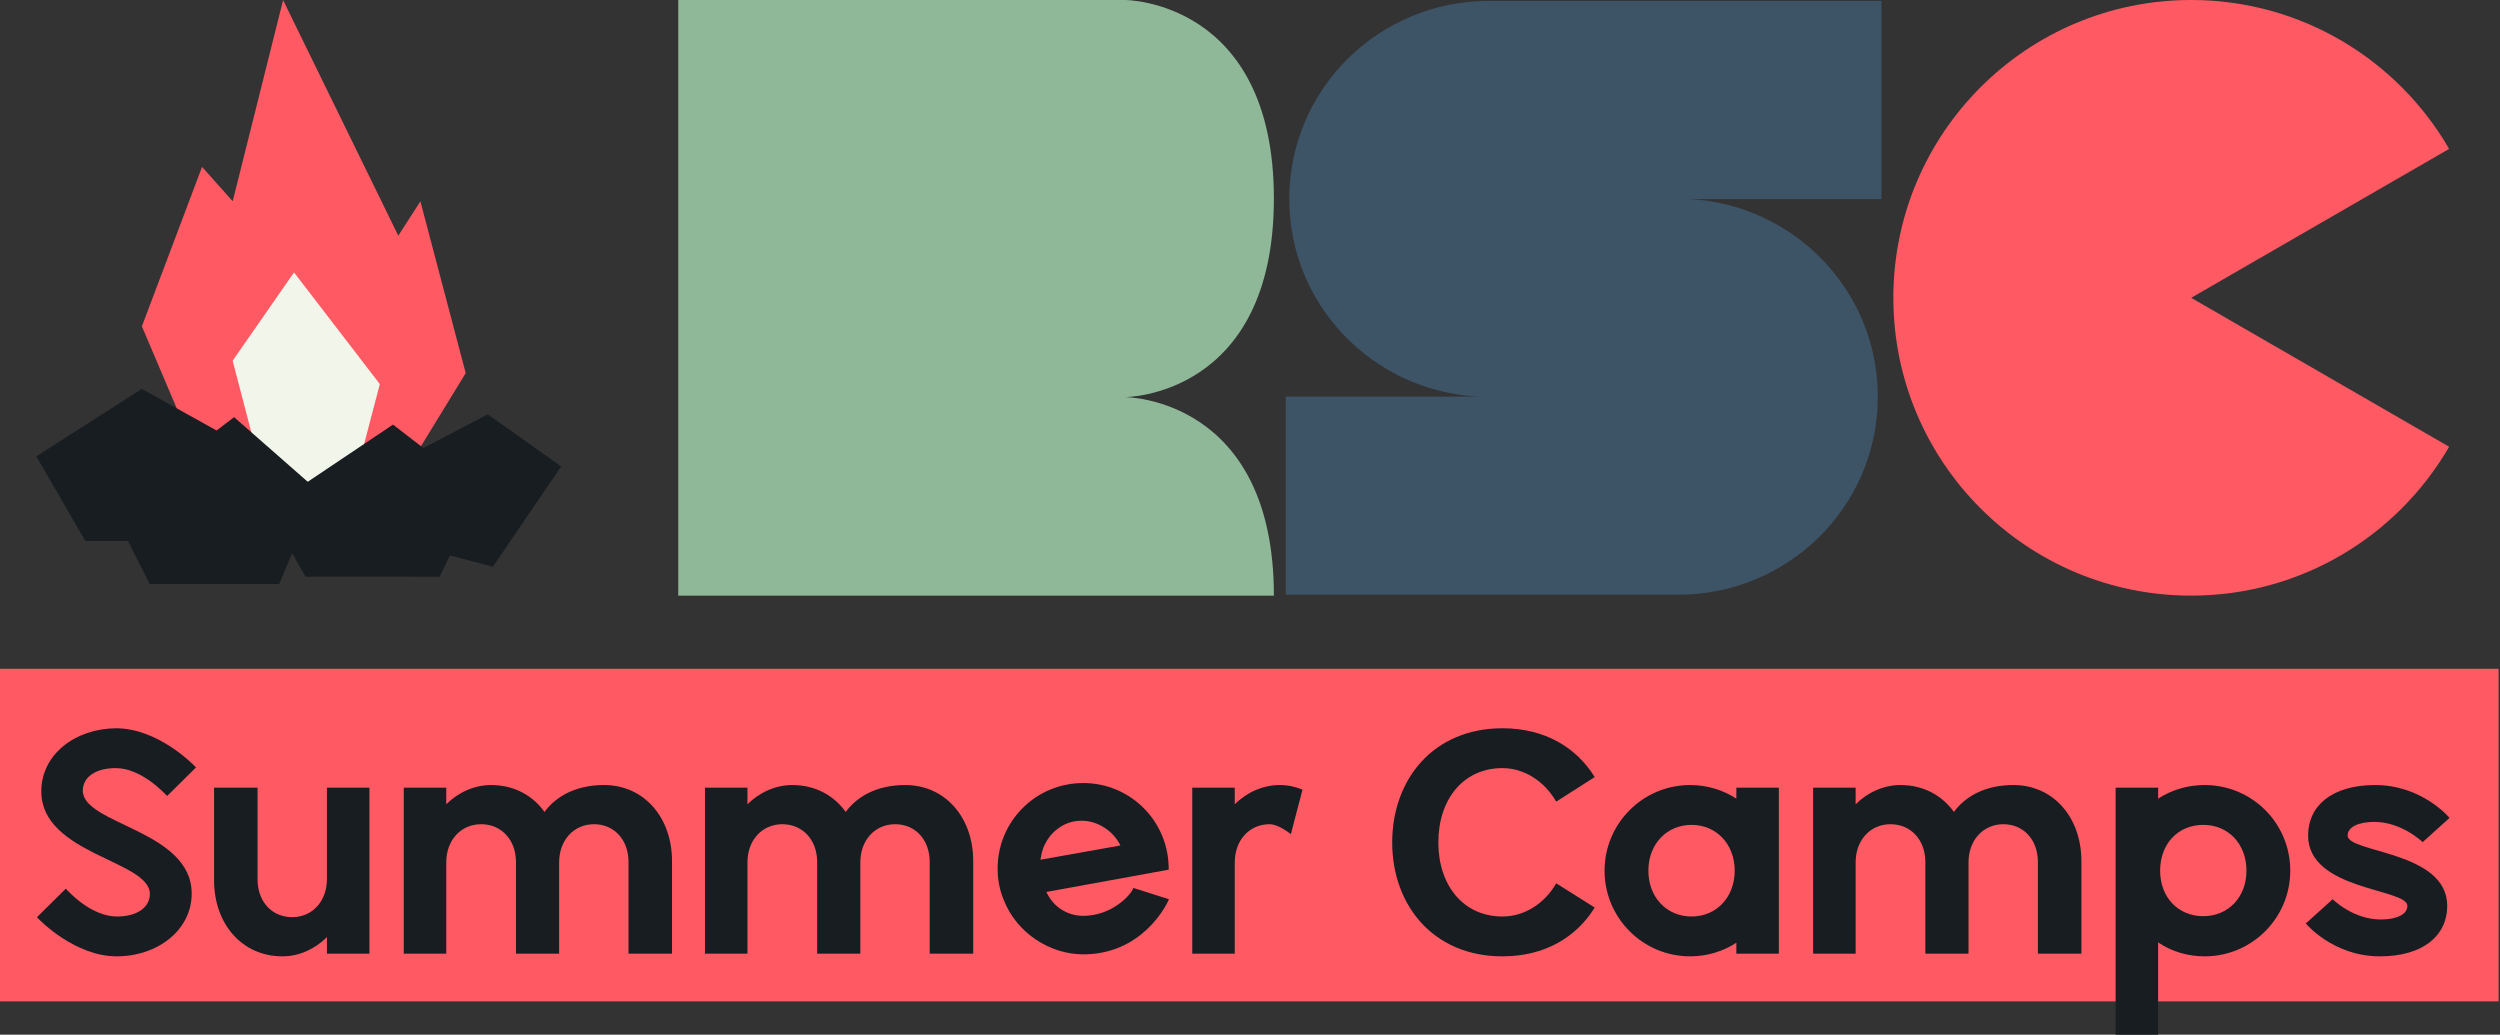
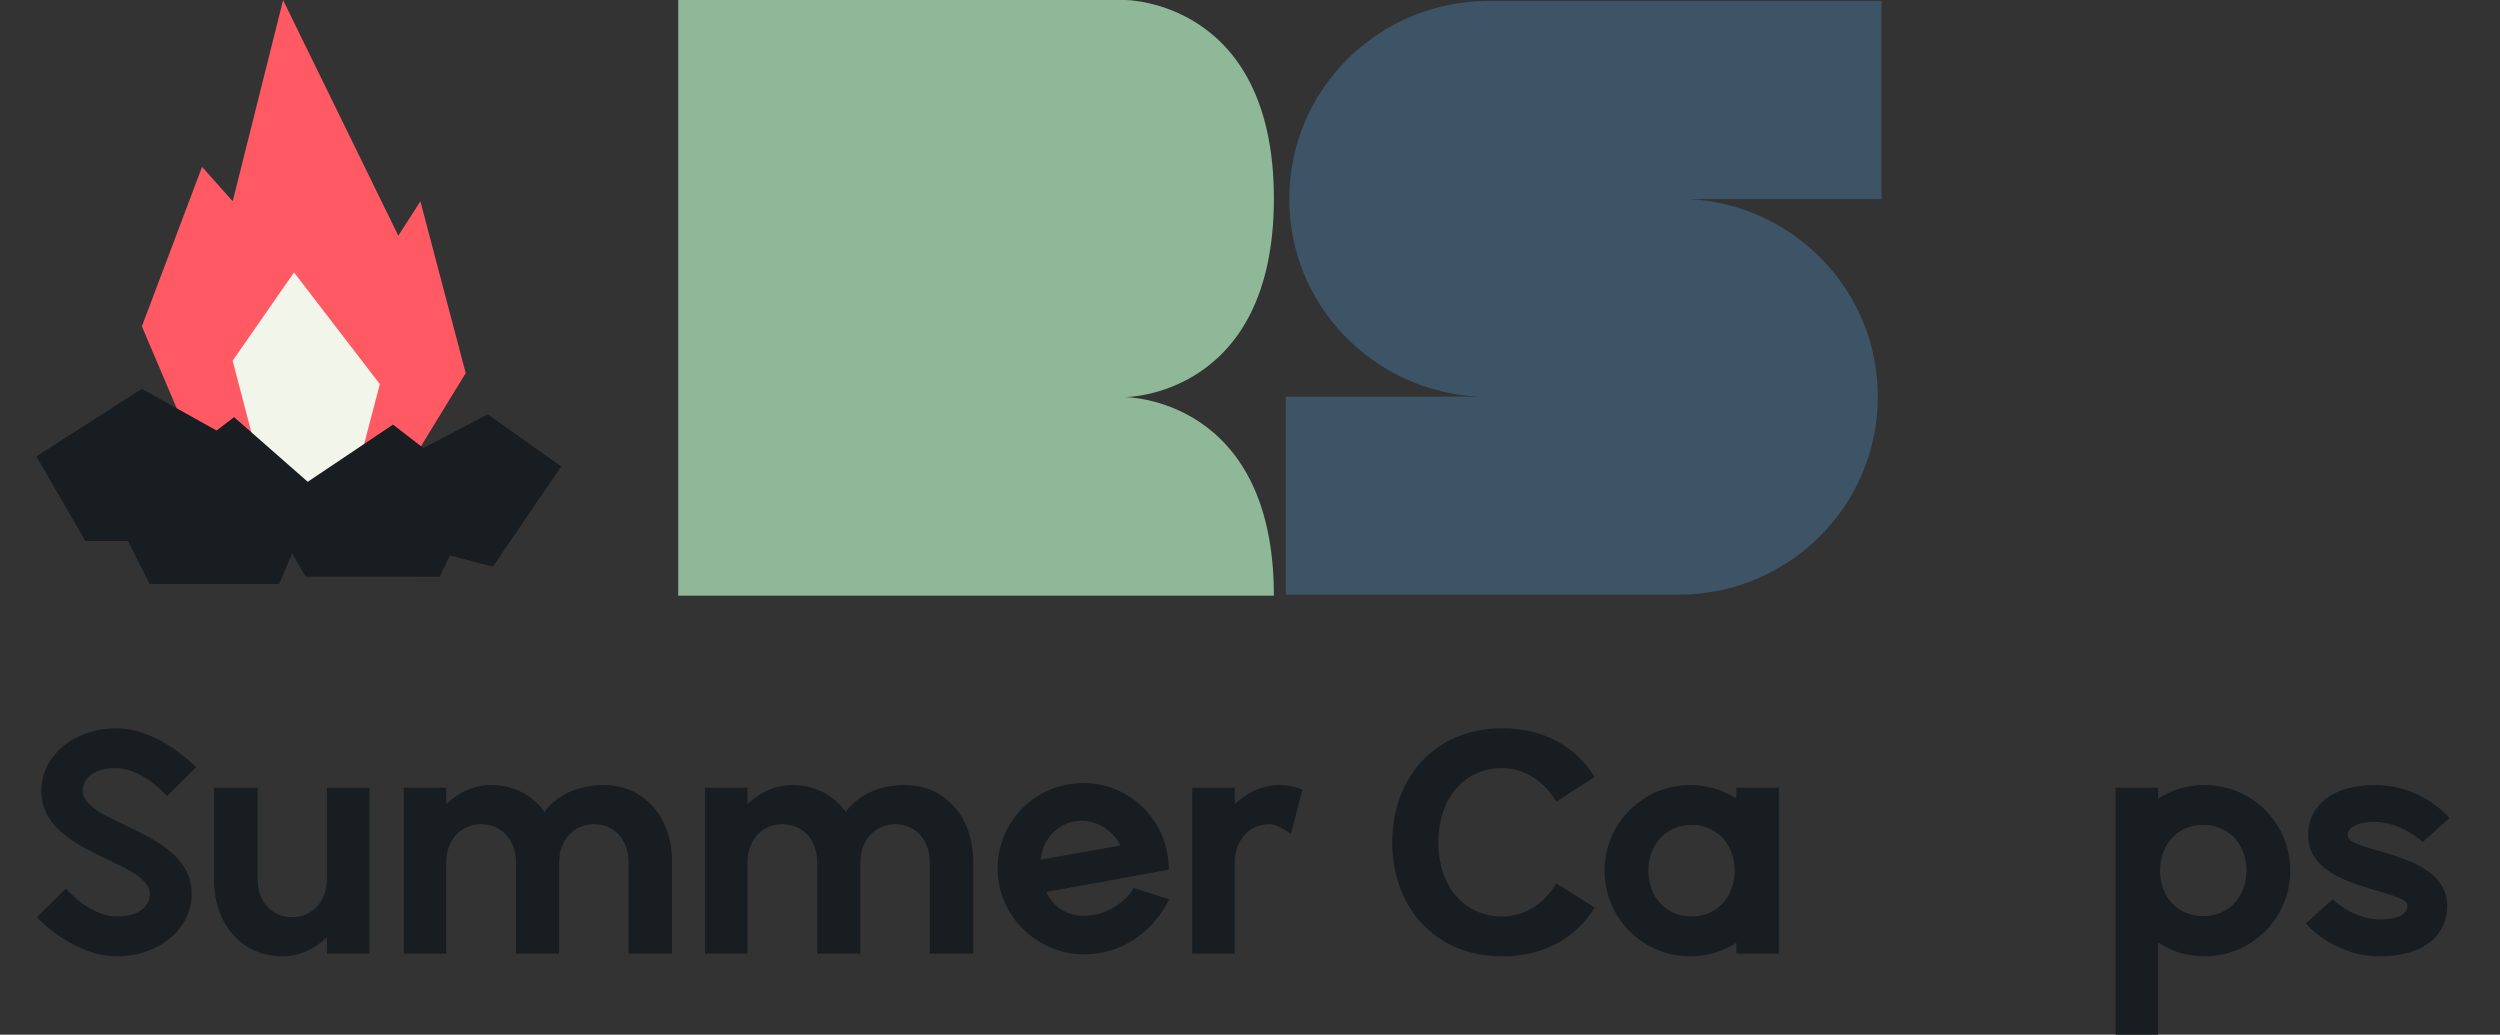
<svg xmlns="http://www.w3.org/2000/svg" width="1585" height="656" viewBox="0 0 1585 656" fill="none">
  <rect x="0" y="0" width="1585" height="656" fill="#333333" stroke="none" />
-   <path d="M1389.2 377.628C1284.92 377.628 1200.39 293.093 1200.39 188.814C1200.39 84.535 1284.92 0 1389.2 0C1459.08 0 1520.1 37.963 1552.75 94.391L1389.2 188.814L1552.75 283.236C1520.1 339.664 1459.08 377.628 1389.2 377.628Z" fill="#FF5964" />
  <path fill-rule="evenodd" clip-rule="evenodd" d="M1071 126.197H1192.83V0.612H943.629C874.605 0.612 817.395 56.109 817.395 126.109C817.395 193.827 870.936 247.972 936.918 251.431H815.198V377.016H1064.28C1133.31 377.016 1190.52 321.518 1190.52 251.519C1190.52 183.801 1136.98 129.655 1071 126.197Z" fill="#3D5366" />
  <path d="M430 0V377.645H807.645C807.645 251.768 713.234 251.768 713.234 251.768C713.234 251.768 807.645 251.768 807.645 125.884C807.645 0 713.234 0 713.234 0H430Z" fill="#8EB897" />
-   <path d="M0 424H1584.09V634.882H0V424Z" fill="#FF5964" />
  <path d="M73.96 606.325C99.85 606.325 121.53 589.696 121.53 566.543C121.53 526.339 52.49 522.761 52.49 501.291C52.49 492.661 60.699 486.978 73.329 486.978C89.747 486.978 104.27 502.975 105.954 504.659L124.267 486.557C122.162 484.242 99.85 461.72 73.539 461.72C47.649 461.93 26.179 478.348 26.179 501.712C26.179 541.705 95.009 545.494 95.009 566.753C95.009 575.383 86.8 581.066 74.171 581.066C57.542 581.066 43.018 564.859 41.755 563.385L23.443 581.487C25.337 583.803 47.859 606.325 73.96 606.325Z" fill="#171D21" />
  <path d="M207.286 499.397V557.281C207.286 571.384 198.025 581.487 185.185 581.487C172.345 581.487 163.294 571.594 163.294 557.492V499.397H135.72V558.123C135.72 585.487 153.191 606.325 179.081 606.325C189.605 606.325 199.709 601.694 207.286 594.117V604.641H234.229V499.397H207.286Z" fill="#171D21" />
  <path d="M382.909 497.713C365.649 497.713 352.809 504.449 345.231 514.763C337.654 504.238 325.866 497.713 311.343 497.713C300.818 497.713 290.504 502.344 282.927 509.921V499.397H255.984V604.641H282.927V546.757C282.927 532.654 292.188 522.551 305.028 522.551C317.868 522.551 327.129 532.444 327.129 546.546V604.641H354.493V546.757C354.493 532.654 363.754 522.551 376.594 522.551C389.434 522.551 398.485 532.444 398.485 546.546V604.641H426.059V545.915C426.059 518.551 408.588 497.713 382.909 497.713Z" fill="#171D21" />
  <path d="M573.869 497.713C556.609 497.713 543.769 504.449 536.192 514.763C528.614 504.238 516.827 497.713 502.303 497.713C491.779 497.713 481.465 502.344 473.887 509.921V499.397H446.945V604.641H473.887V546.757C473.887 532.654 483.149 522.551 495.988 522.551C508.828 522.551 518.09 532.444 518.09 546.546V604.641H545.453V546.757C545.453 532.654 554.715 522.551 567.554 522.551C580.394 522.551 589.445 532.444 589.445 546.546V604.641H617.019V545.915C617.019 518.551 599.549 497.713 573.869 497.713Z" fill="#171D21" />
  <path d="M718.576 562.964C717.103 567.385 704.895 580.645 686.793 580.645C675.847 580.645 667.217 574.12 663.428 565.49L740.888 551.388C741.099 550.546 740.888 549.704 740.888 548.651C739.836 519.604 716.05 496.45 686.793 496.45C656.693 496.45 632.487 520.656 632.487 550.756C632.487 557.492 633.75 564.227 636.275 570.331C644.484 591.591 665.744 605.062 686.793 605.062C723.418 605.062 739.204 574.962 741.098 570.121L718.576 562.964ZM660.271 541.705C662.586 530.339 672.269 521.288 683.425 520.446C694.37 519.393 705.315 525.918 710.367 536.022L659.64 545.073L660.271 541.705Z" fill="#171D21" />
  <path d="M811.252 497.713C800.727 497.713 790.414 502.344 782.836 509.921V499.397H755.893V604.641H782.836V546.757C782.836 532.654 792.097 522.551 804.937 522.551C808.516 522.551 813.567 525.076 818.408 528.865L825.776 500.66C821.355 498.765 816.514 497.713 811.252 497.713Z" fill="#171D21" />
  <path d="M952.539 606.325C979.481 606.325 999.477 594.117 1011.05 575.383L986.638 560.018C979.481 572.647 966.641 581.066 952.539 581.066C927.912 581.066 911.914 561.491 911.914 534.127C911.914 506.554 927.912 486.978 952.539 486.978C966.431 486.978 979.271 495.398 986.638 508.237L1011.05 492.661C999.477 473.928 979.481 461.72 952.539 461.72C908.757 461.72 882.657 494.135 882.657 534.127C882.657 573.91 908.757 606.325 952.539 606.325Z" fill="#171D21" />
  <path d="M1100.85 499.397V506.343C1092.43 500.87 1082.33 497.713 1071.59 497.713C1041.49 497.713 1017.29 522.13 1017.29 552.019C1017.29 581.908 1041.49 606.325 1071.59 606.325C1082.33 606.325 1092.43 603.168 1100.85 597.695V604.641H1127.79V499.397H1100.85ZM1072.43 581.066C1056.65 581.066 1045.07 568.858 1045.07 552.019C1045.07 535.18 1056.65 522.972 1072.43 522.972C1088.22 522.972 1099.8 535.18 1099.8 552.019C1099.8 568.858 1088.22 581.066 1072.43 581.066Z" fill="#171D21" />
-   <path d="M1276.46 497.713C1259.2 497.713 1246.36 504.449 1238.78 514.763C1231.2 504.238 1219.41 497.713 1204.89 497.713C1194.36 497.713 1184.05 502.344 1176.47 509.921V499.397H1149.53V604.641H1176.47V546.757C1176.47 532.654 1185.73 522.551 1198.57 522.551C1211.41 522.551 1220.68 532.444 1220.68 546.546V604.641H1248.04V546.757C1248.04 532.654 1257.3 522.551 1270.14 522.551C1282.98 522.551 1292.03 532.444 1292.03 546.546V604.641H1319.61V545.915C1319.61 518.551 1302.13 497.713 1276.46 497.713Z" fill="#171D21" />
  <path d="M1397.72 497.713C1386.78 497.713 1376.68 500.87 1368.26 506.343V499.397H1341.31V656H1368.26V597.484C1376.68 603.168 1386.78 606.325 1397.72 606.325C1427.82 606.325 1452.03 581.908 1452.03 552.019C1452.03 521.919 1427.82 497.713 1397.72 497.713ZM1396.88 580.856C1380.89 580.856 1369.52 568.858 1369.52 552.019C1369.52 534.969 1380.89 522.972 1396.88 522.972C1412.67 522.972 1424.25 534.969 1424.25 552.019C1424.25 568.858 1412.67 580.856 1396.88 580.856Z" fill="#171D21" />
  <path d="M1508.81 606.325C1536.38 606.325 1551.54 593.064 1551.54 574.331C1551.54 539.39 1488.39 540.863 1488.39 529.707C1488.39 524.445 1495.13 521.077 1505.23 521.077C1522.91 521.077 1535.96 533.917 1535.96 533.917L1553.01 518.551C1553.01 518.551 1535.75 497.713 1505.86 497.713C1478.29 497.713 1463.34 510.974 1463.34 529.707C1463.34 564.648 1526.28 563.175 1526.28 574.331C1526.28 579.593 1519.75 582.961 1509.44 582.961C1491.76 582.961 1478.92 570.121 1478.92 570.121L1461.87 585.487C1461.87 585.487 1479.13 606.325 1508.81 606.325Z" fill="#171D21" />
  <path d="M89.953 206.9L121.03 280.018L165.345 314.256L252.452 306.516L295.256 236.54L266.527 127.649L252.519 149.418L179.478 0.067L147.537 127.598L128.104 105.813L89.953 206.9Z" fill="#FF5964" />
  <path d="M147.494 228.7L164.576 294.035L195.676 314.269L227.57 294.062L240.813 243.517L186.404 172.722L147.494 228.7Z" fill="#F2F5EA" />
  <path d="M89.936 246.563L23.035 289.309L54.12 342.984L156.778 343.028L186.349 300.266L89.936 246.563Z" fill="#171D21" />
  <path d="M148.412 264.475L201.898 311.412L176.987 370.256L94.86 370.221L71.238 323.298L148.412 264.475Z" fill="#171D21" />
  <path d="M249.157 269.185L304.556 311.983L278.758 365.634L193.699 365.597L169.23 322.813L249.157 269.185Z" fill="#171D21" />
  <path d="M355.774 295.733L309.249 262.671L260.517 288.172L269.117 347.953L312.514 359.276L355.774 295.733Z" fill="#171D21" />
</svg>